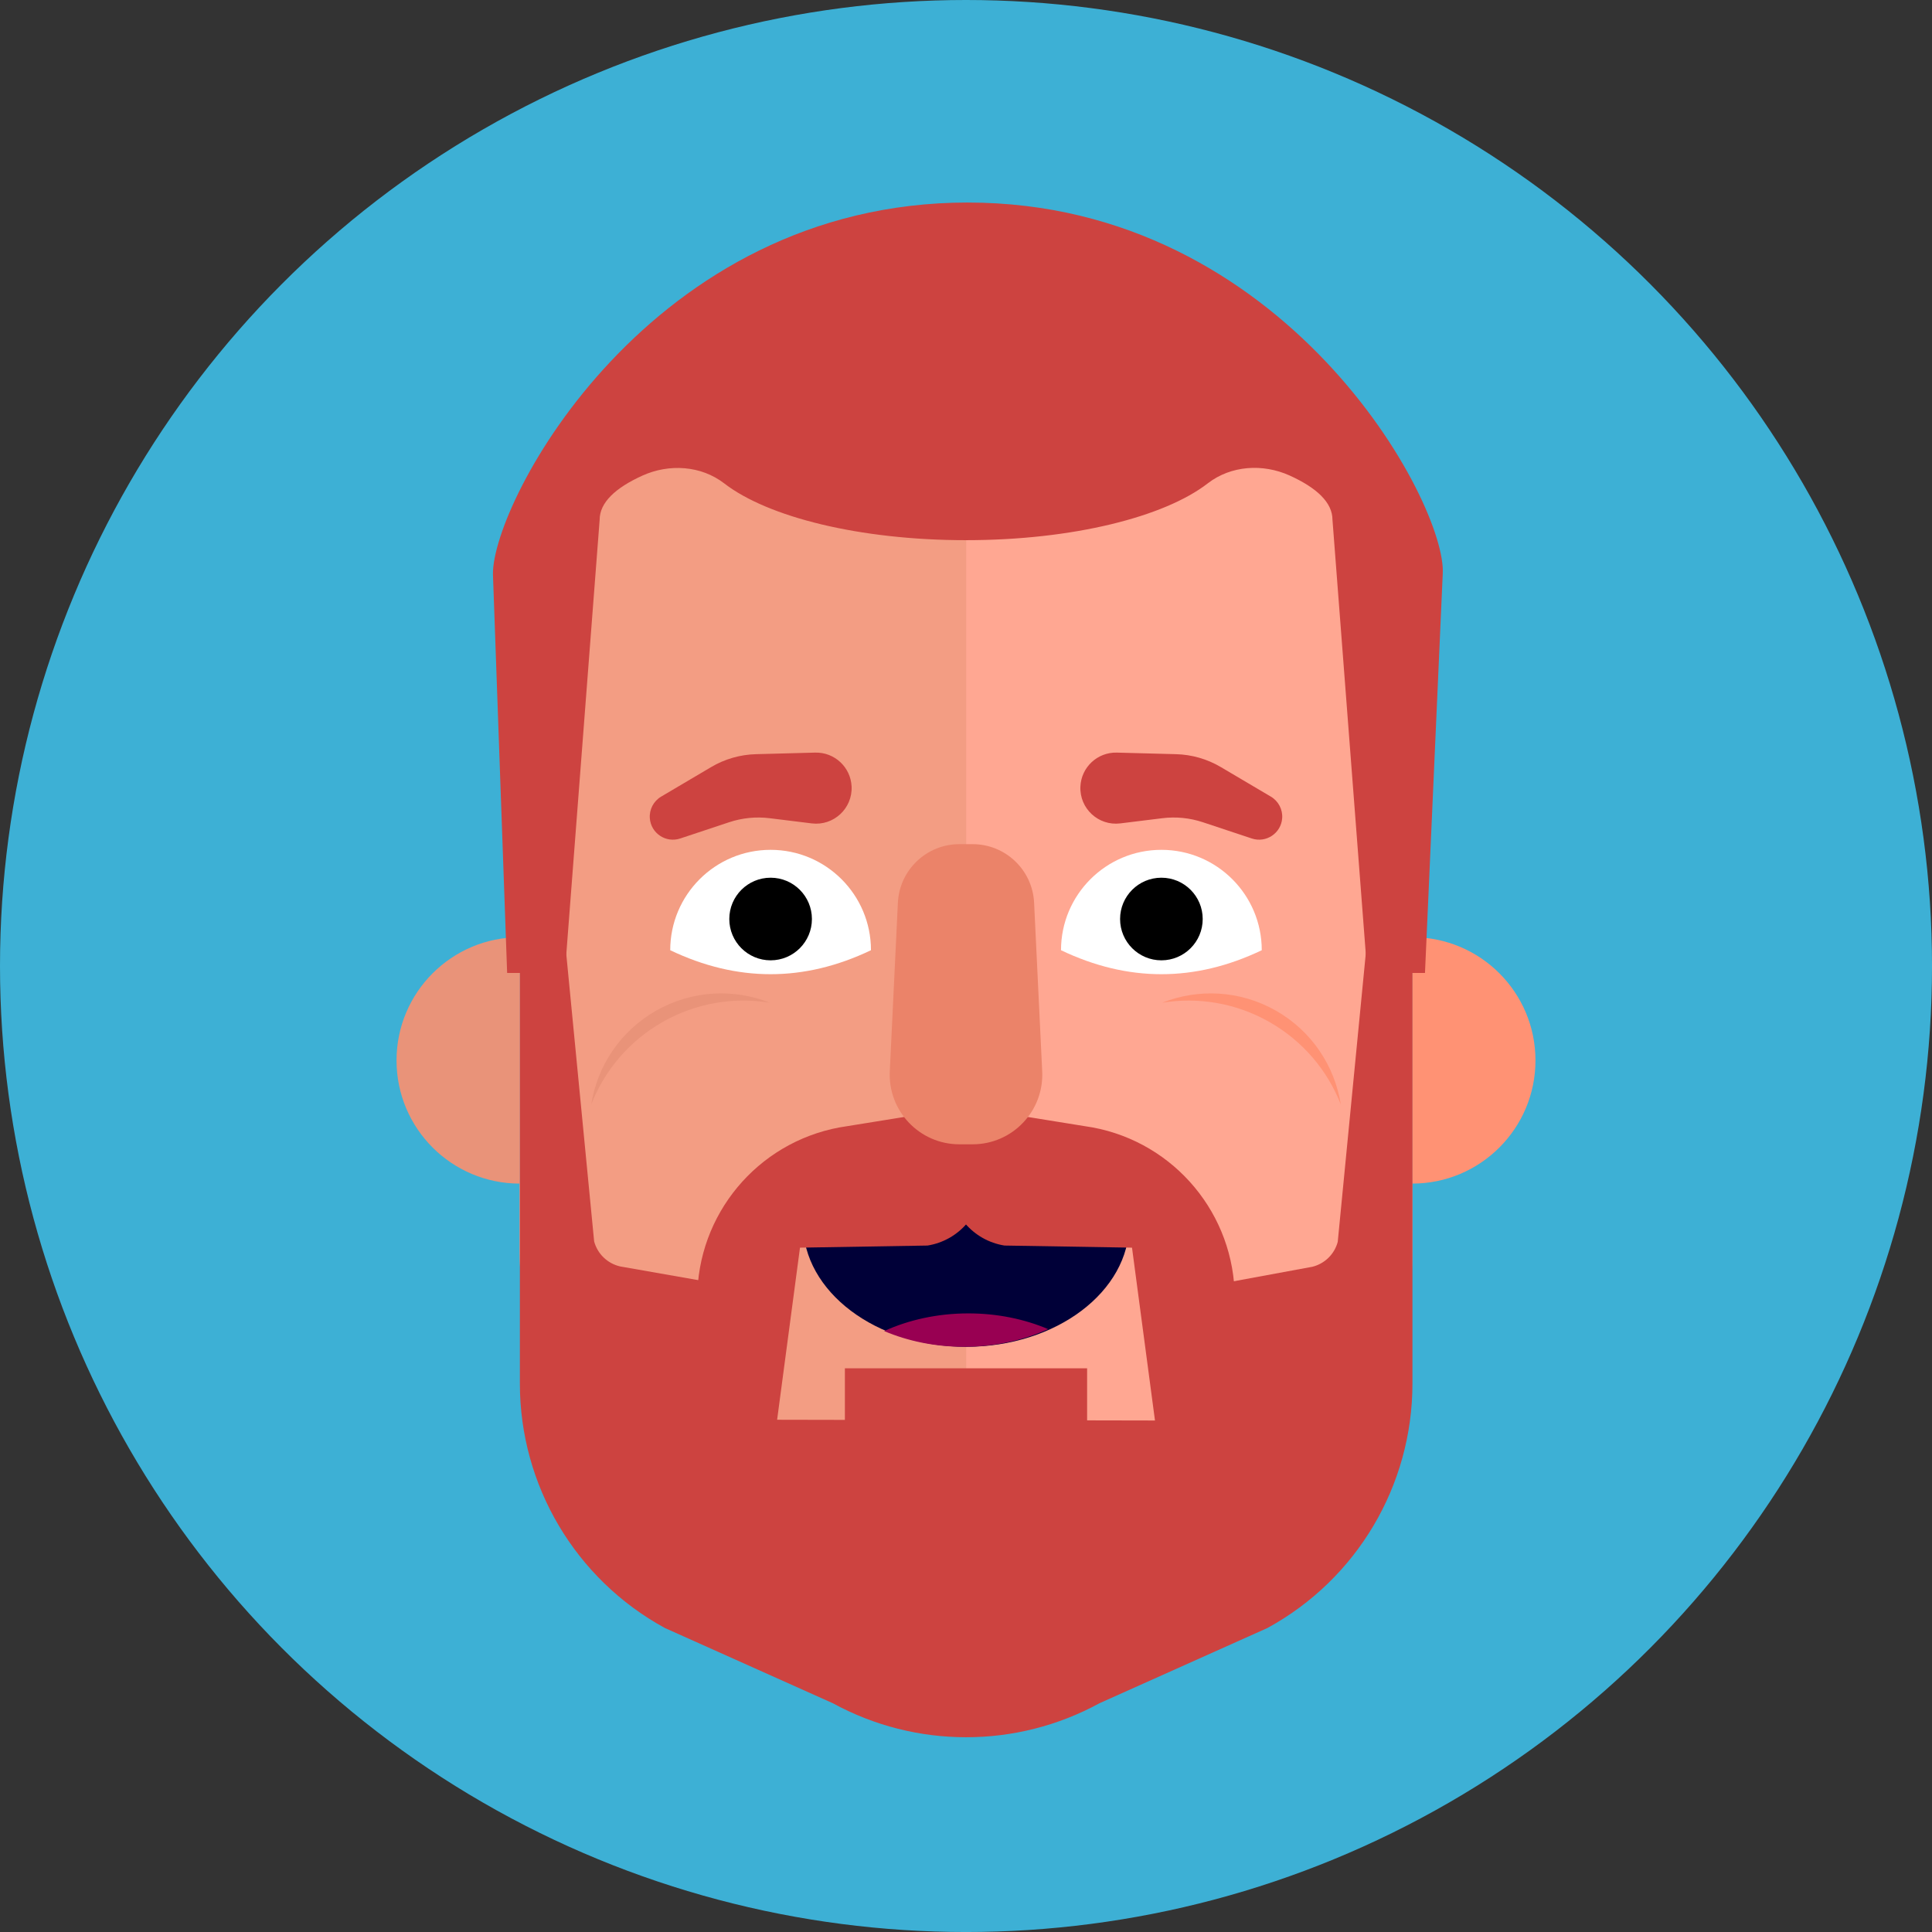
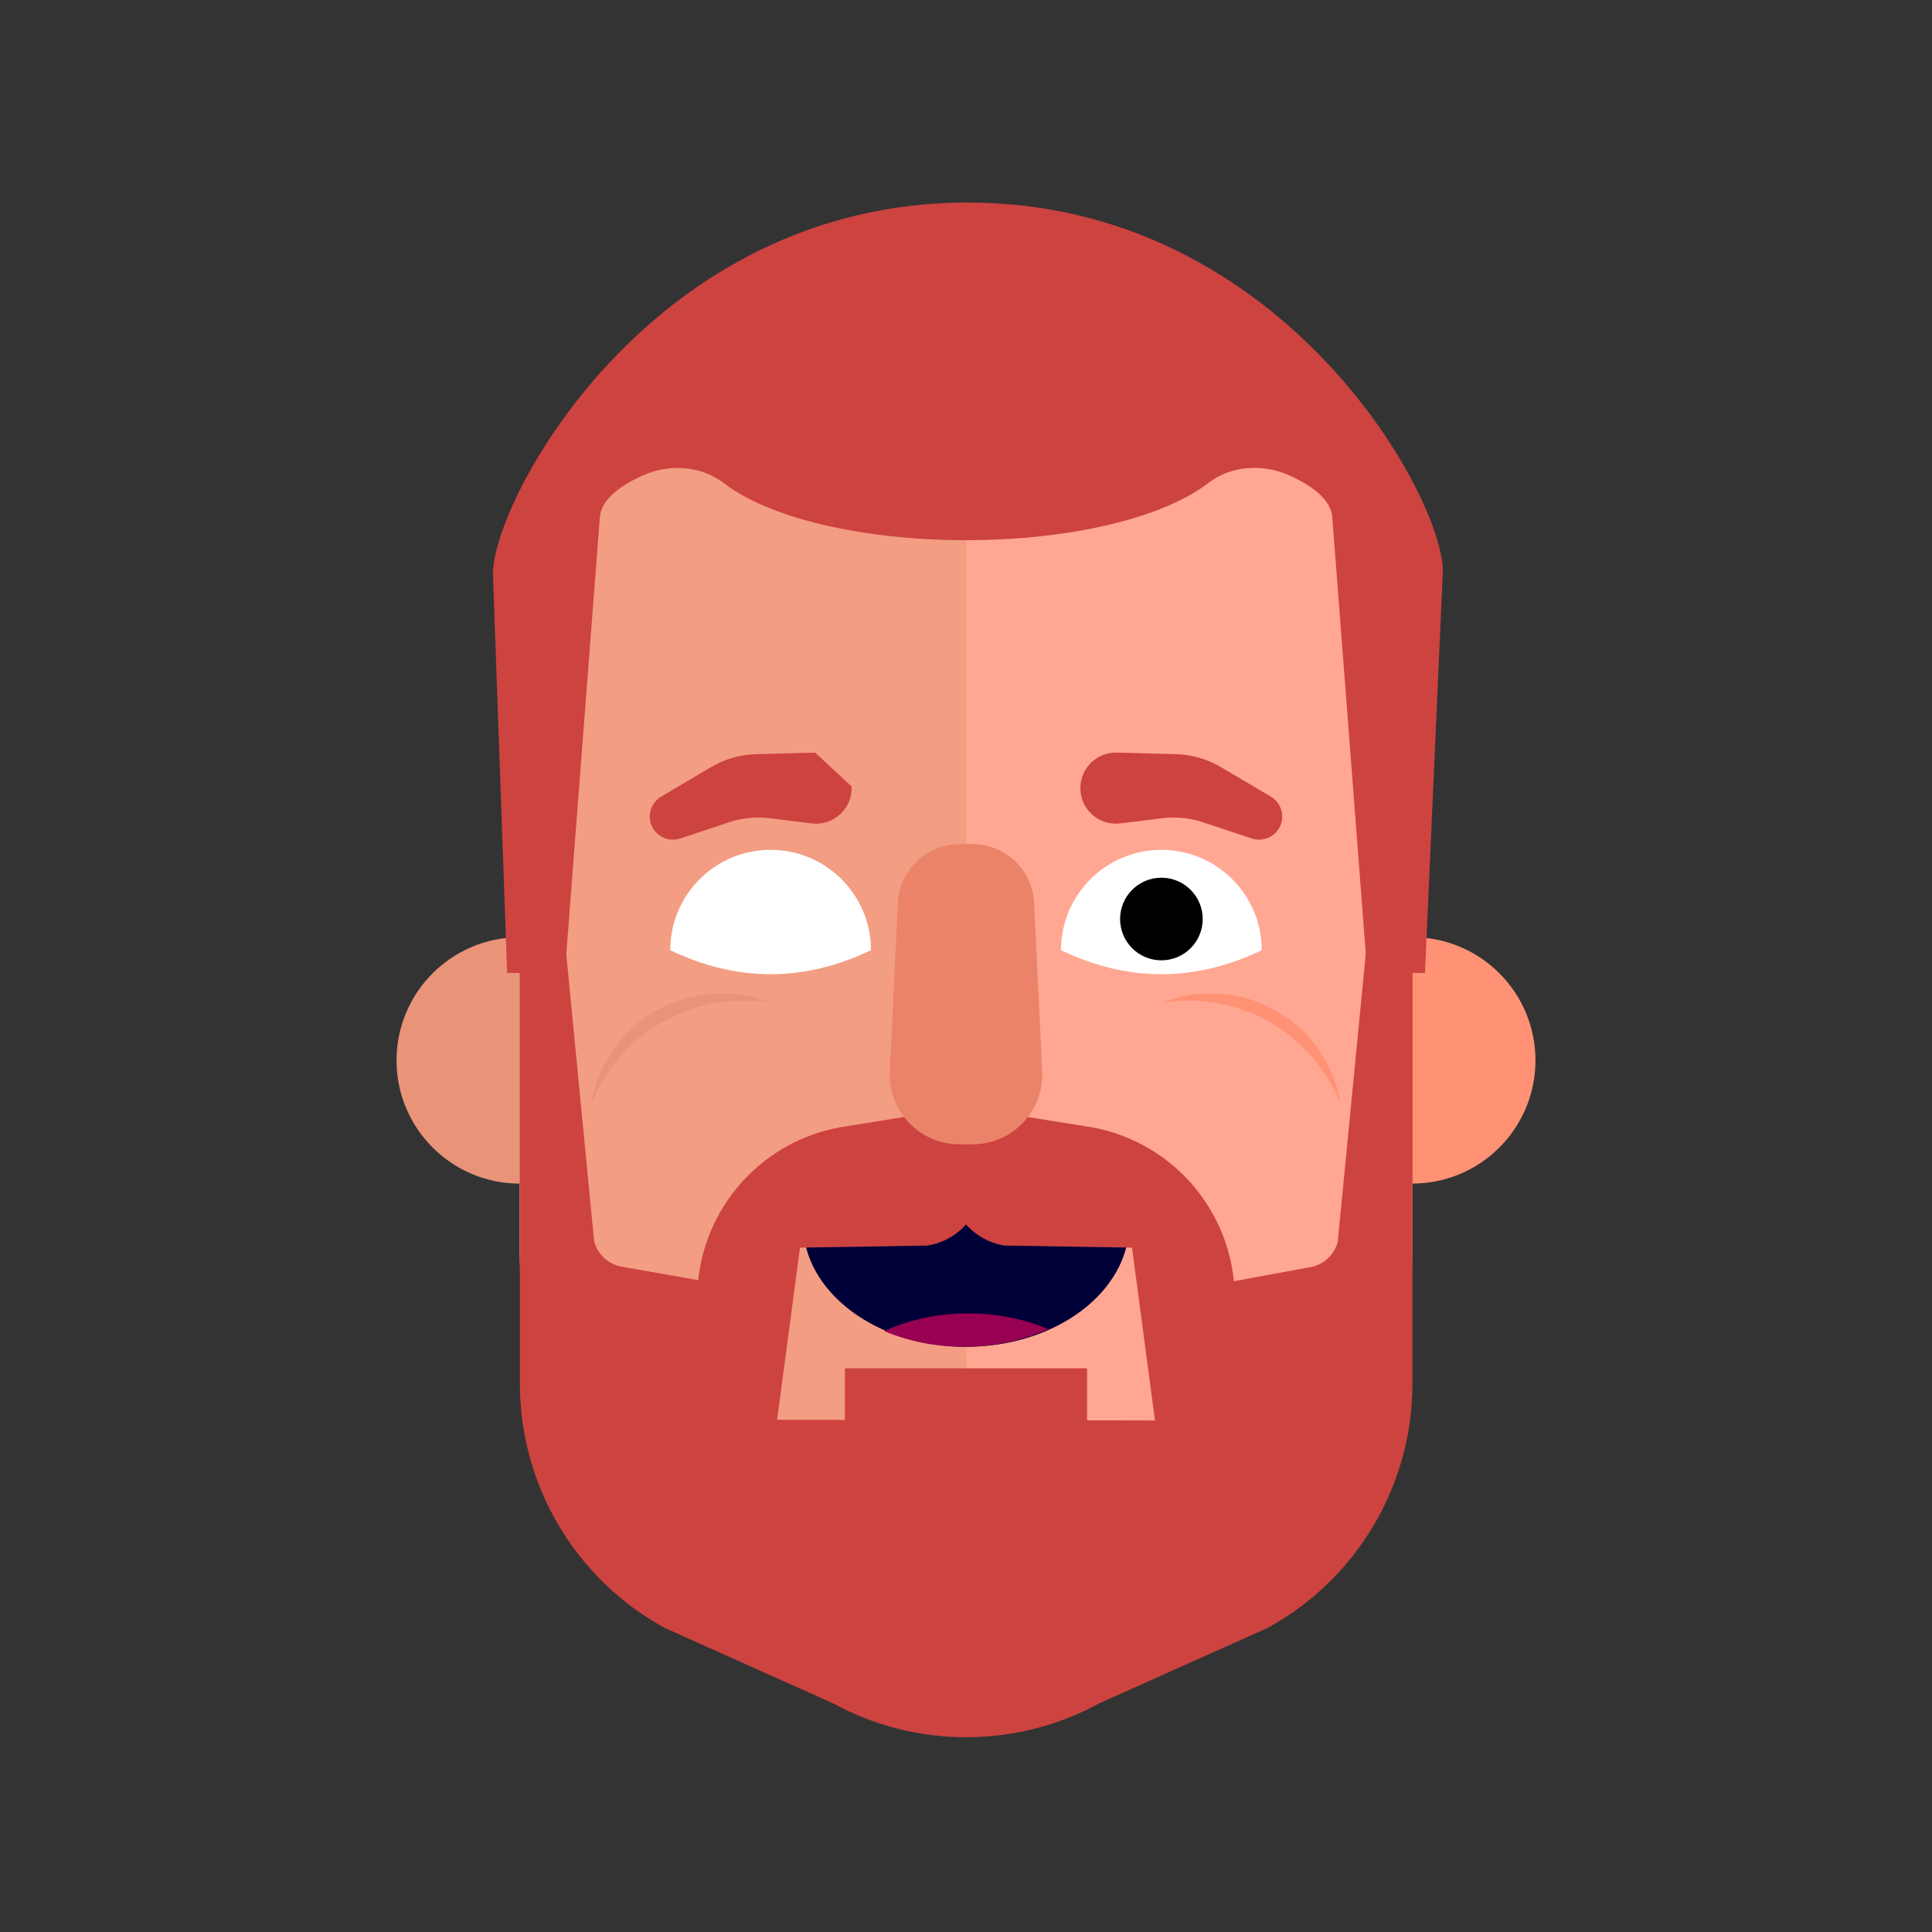
<svg xmlns="http://www.w3.org/2000/svg" id="b" data-name="Layer 2" viewBox="0 0 96.905 96.905">
  <rect x="0" y="0" width="96.905" height="96.905" fill="#333333" stroke="none" />
  <defs>
    <style>
      .f, .g {
        fill: #fff;
      }

      .h {
        clip-path: url(#e);
      }

      .i {
        clip-path: url(#d);
      }

      .j, .k, .l, .m, .n, .o, .g, .p, .q, .r, .s {
        stroke-width: 0px;
      }

      .k {
        fill: #f39d83;
      }

      .l {
        fill: #980052;
      }

      .m {
        fill: #3db0d5;
      }

      .n {
        fill: #cd4340;
      }

      .o {
        fill: #ff9274;
      }

      .p {
        fill: #eb8369;
      }

      .q {
        fill: #ffa792;
      }

      .r {
        fill: #e99379;
      }

      .s {
        fill: #000038;
      }
    </style>
    <clipPath id="d">
      <path class="g" d="m58.253,42.626c-2.781,0-5.035,2.254-5.035,5.035,3.357,1.604,6.713,1.604,10.069,0,0-2.781-2.254-5.035-5.035-5.035Z" />
    </clipPath>
    <clipPath id="e">
-       <path class="g" d="m38.652,42.626c-2.781,0-5.035,2.254-5.035,5.035,3.357,1.604,6.713,1.604,10.069,0,0-2.781-2.254-5.035-5.035-5.035Z" />
-     </clipPath>
+       </clipPath>
  </defs>
  <g id="c" data-name="Layer 1">
-     <circle class="m" cx="48.453" cy="48.453" r="48.453" />
    <g>
      <rect class="q" x="26.068" y="12.826" width="44.77" height="72.391" rx="22.385" ry="22.385" />
      <path class="k" d="m48.461,12.826h0c-12.363,0-22.385,10.022-22.385,22.385v27.621c0,12.363,10.022,22.385,22.385,22.385h0V12.826Z" />
      <g>
        <path class="r" d="m19.889,53.188c0,3.412,2.766,6.179,6.179,6.179v-12.357c-3.412,0-6.179,2.766-6.179,6.179Z" />
        <path class="o" d="m77.016,53.188c0-3.412-2.766-6.179-6.179-6.179v12.357c3.412,0,6.179-2.766,6.179-6.179Z" />
      </g>
      <g>
        <path class="s" d="m48.461,67.552c4.52,0,8.183-2.766,8.183-6.179h-16.367c0,3.412,3.664,6.179,8.183,6.179Z" />
        <path class="l" d="m48.349,67.552c1.546,0,2.991-.324,4.224-.886-1.183-.502-2.547-.789-4.001-.789-1.546,0-2.991.324-4.224.886,1.183.502,2.547.789,4.001.789Z" />
      </g>
      <g>
        <path class="n" d="m46.517,62.474l-6.391.106-1.5,11.286-3.653-3.49v-5.248c0-4.204,2.998-7.811,7.131-8.579l3.302-.533c2.015-.375,3.876,1.172,3.876,3.222h0c0,1.612-1.173,2.985-2.765,3.237Z" />
        <path class="n" d="m50.388,62.474l6.391.106,1.5,11.286,3.653-3.49v-5.248c0-4.204-2.998-7.811-7.131-8.579l-3.302-.533c-2.015-.375-3.876,1.172-3.876,3.222h0c0,1.612,1.173,2.985,2.765,3.237Z" />
      </g>
      <path class="p" d="m48.785,57.396h-.665c-2.003,0-3.596-1.68-3.489-3.68l.406-8.453c.088-1.638,1.442-2.922,3.083-2.922h.665c1.641,0,2.995,1.284,3.083,2.922l.406,8.453c.107,2-1.486,3.68-3.489,3.68Z" />
      <g>
        <path class="r" d="m33.232,51.263c1.697-.967,3.593-1.26,5.381-.969-1.799-.713-3.893-.633-5.705.399s-2.949,2.793-3.254,4.704c.662-1.687,1.881-3.167,3.578-4.134Z" />
        <path class="o" d="m63.674,51.263c-1.697-.967-3.593-1.26-5.381-.969,1.799-.713,3.893-.633,5.705.399s2.949,2.793,3.254,4.704c-.662-1.687-1.881-3.167-3.578-4.134Z" />
      </g>
      <g>
        <g>
          <path class="f" d="m58.253,42.626c-2.781,0-5.035,2.254-5.035,5.035,3.357,1.604,6.713,1.604,10.069,0,0-2.781-2.254-5.035-5.035-5.035Z" />
          <g class="i">
            <circle class="j" cx="58.253" cy="46.096" r="2.072" />
          </g>
        </g>
        <g>
          <path class="f" d="m38.652,42.626c-2.781,0-5.035,2.254-5.035,5.035,3.357,1.604,6.713,1.604,10.069,0,0-2.781-2.254-5.035-5.035-5.035Z" />
          <g class="h">
            <circle class="j" cx="38.652" cy="46.096" r="2.072" />
          </g>
        </g>
      </g>
      <g>
-         <path class="n" d="m40.886,37.749l-2.971.079c-.79.021-1.562.243-2.242.645l-2.512,1.484c-.38.225-.6.646-.567,1.086h0c.057.753.806,1.252,1.523,1.014l2.454-.815c.655-.218,1.351-.287,2.036-.202l2.109.26c1.096.135,2.05-.75,1.998-1.853h0c-.046-.969-.858-1.724-1.828-1.698Z" />
+         <path class="n" d="m40.886,37.749l-2.971.079c-.79.021-1.562.243-2.242.645l-2.512,1.484c-.38.225-.6.646-.567,1.086h0c.057.753.806,1.252,1.523,1.014l2.454-.815c.655-.218,1.351-.287,2.036-.202l2.109.26c1.096.135,2.05-.75,1.998-1.853h0Z" />
        <path class="n" d="m56.019,37.749l2.971.079c.79.021,1.562.243,2.242.645l2.512,1.484c.38.225.6.646.567,1.086h0c-.057.753-.806,1.252-1.523,1.014l-2.454-.815c-.655-.218-1.351-.287-2.036-.202l-2.109.26c-1.096.135-2.05-.75-1.998-1.853h0c.046-.969.858-1.724,1.828-1.698Z" />
      </g>
      <path class="n" d="m68.581,47.048l-1.483,15.241c-.164.617-.652,1.095-1.272,1.249l-4.857.896-1.506,6.818-21.859-.043-1.616-6.83-4.879-.857c-.635-.144-1.14-.627-1.308-1.257l-1.476-15.216h-2.249v22.352c0,5.108,2.79,9.809,7.273,12.256l8.423,3.773c4.169,2.275,9.209,2.275,13.377,0l8.423-3.773c4.484-2.447,7.273-7.147,7.273-12.256v-22.352h-2.265Z" />
      <rect class="n" x="42.378" y="68.631" width="12.149" height="4.114" />
      <path class="n" d="m48.546,10.158c-15.956,0-23.855,15.012-23.821,18.639l.712,20.003h2.895l1.745-22.729c0-.866.795-1.604,2.146-2.216,1.339-.606,2.943-.507,4.106.393,2.179,1.684,6.783,2.846,12.123,2.846,5.343,0,9.951-1.164,12.127-2.85,1.162-.9,2.766-1,4.105-.394,1.354.613,2.15,1.352,2.15,2.222l1.745,22.729h2.895l.89-20.003c.229-3.511-7.863-18.639-23.819-18.639Z" />
    </g>
  </g>
</svg>